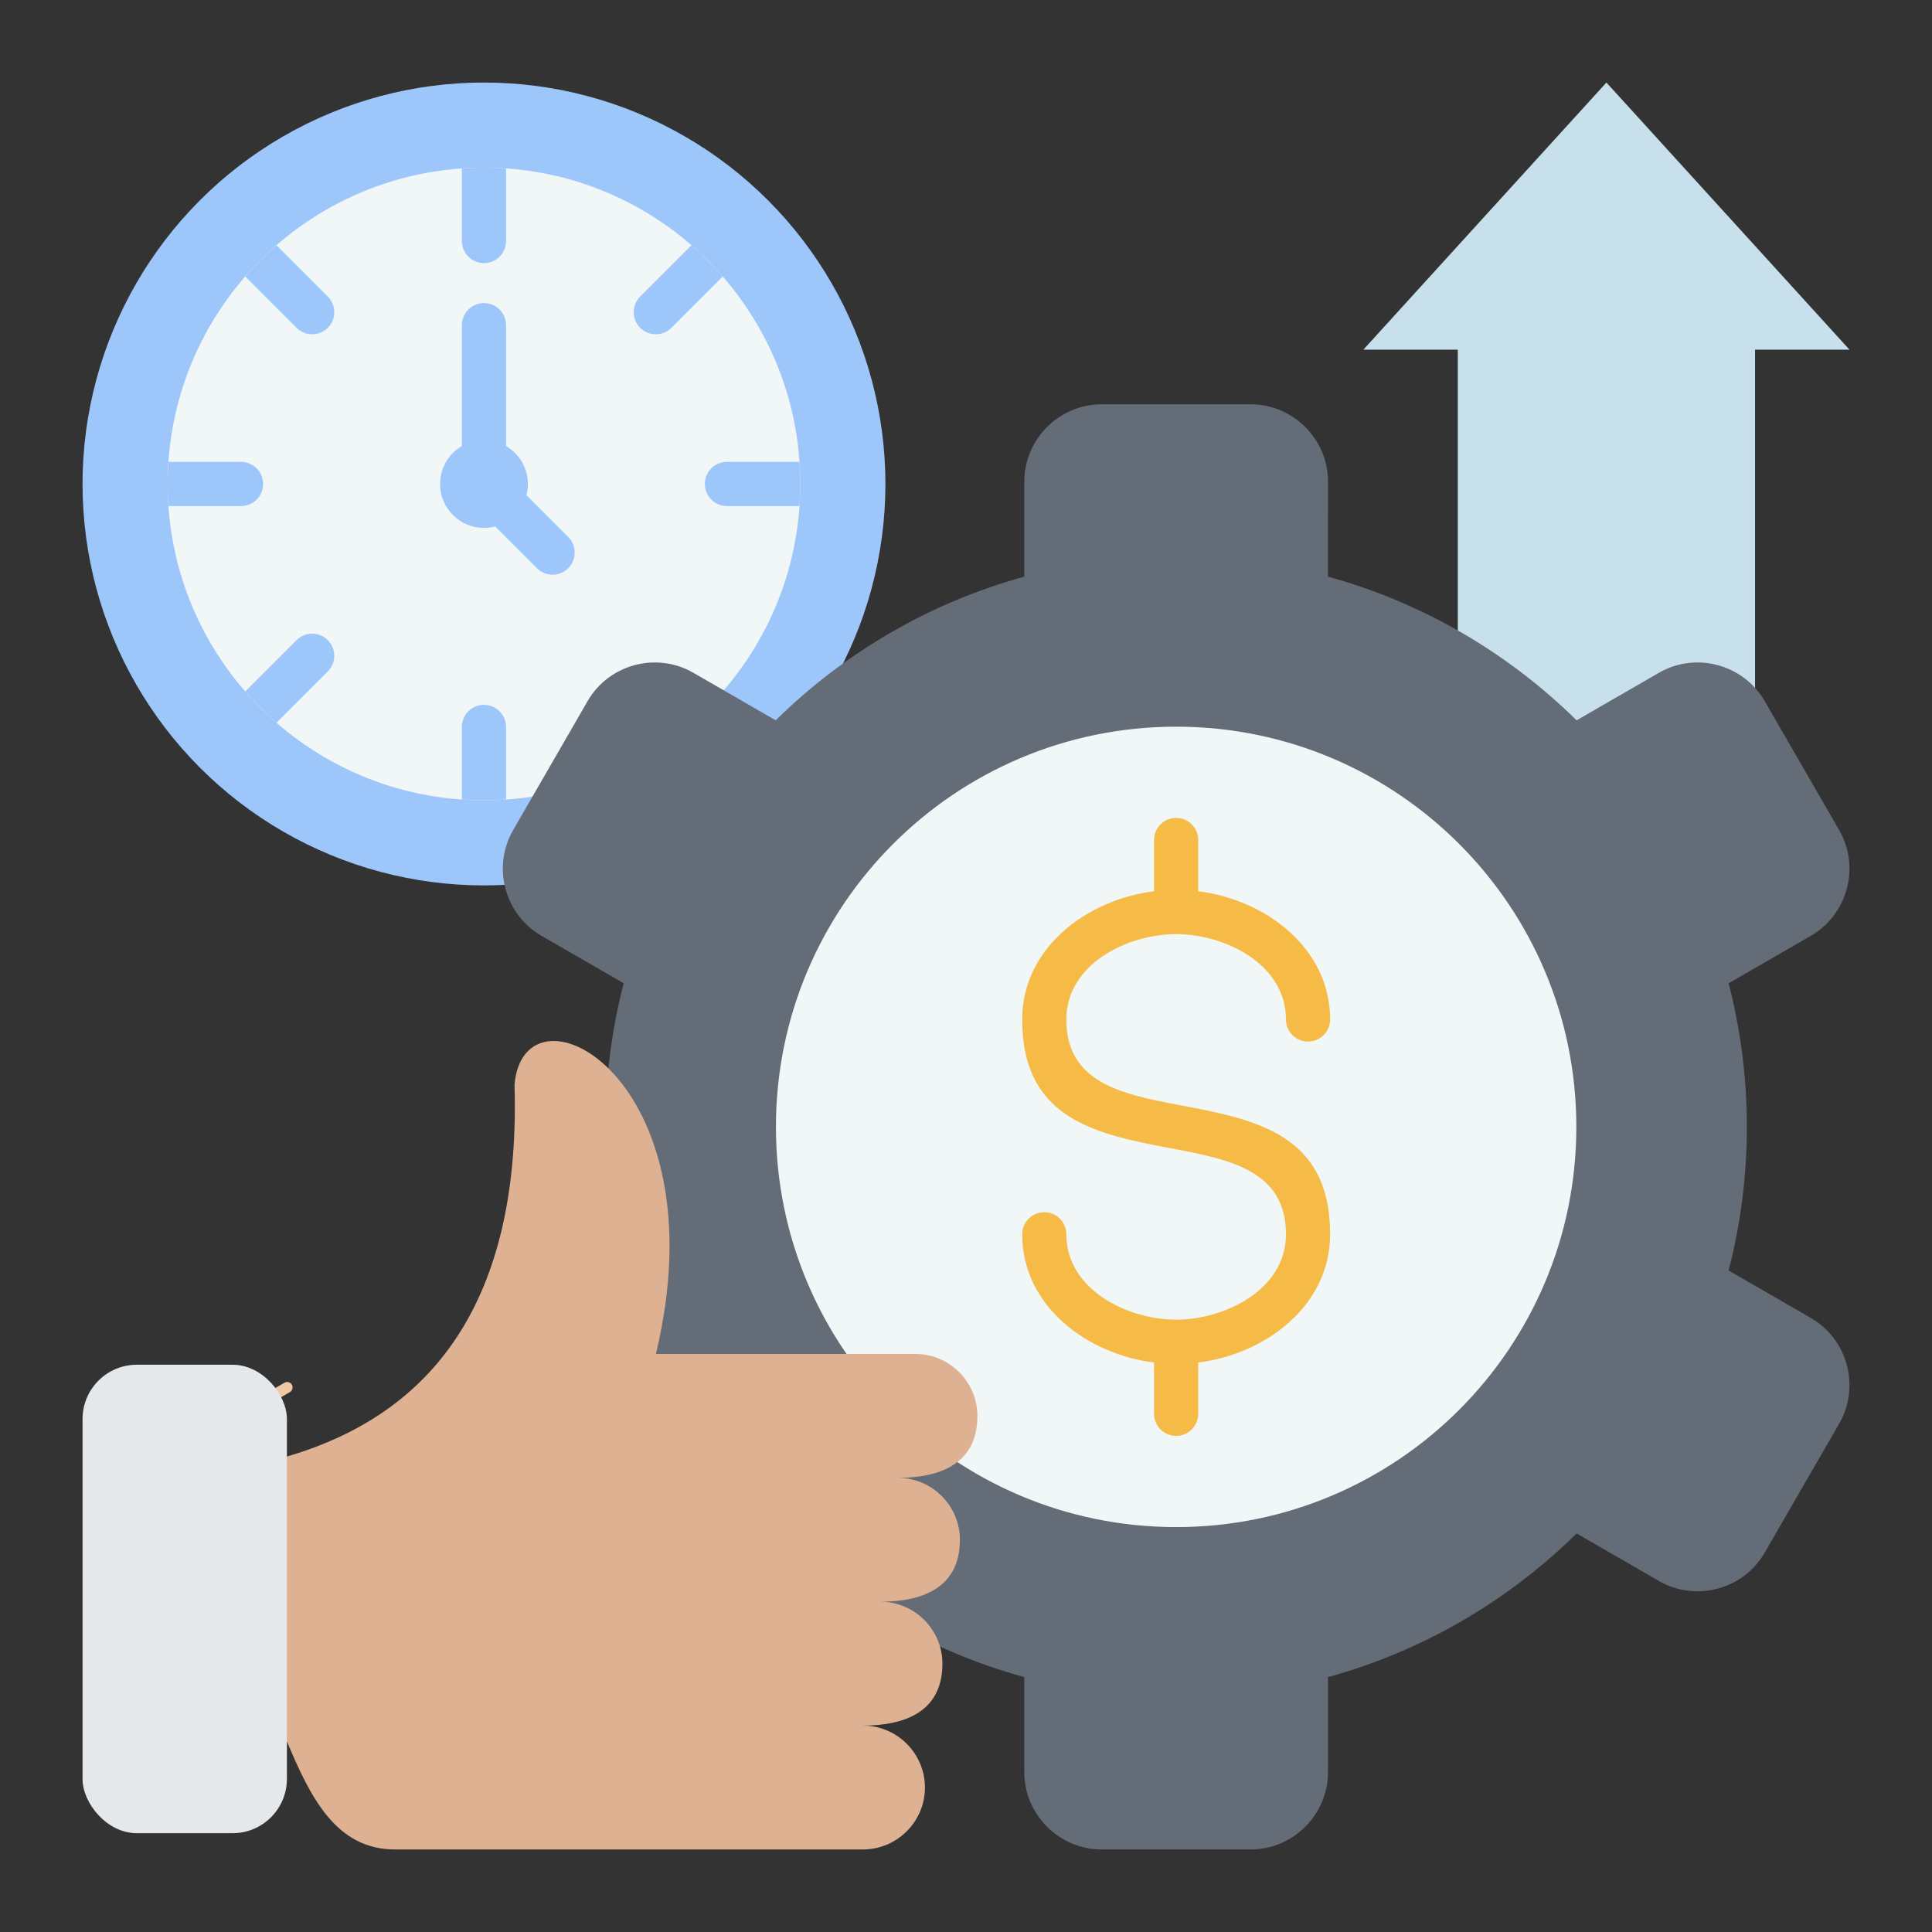
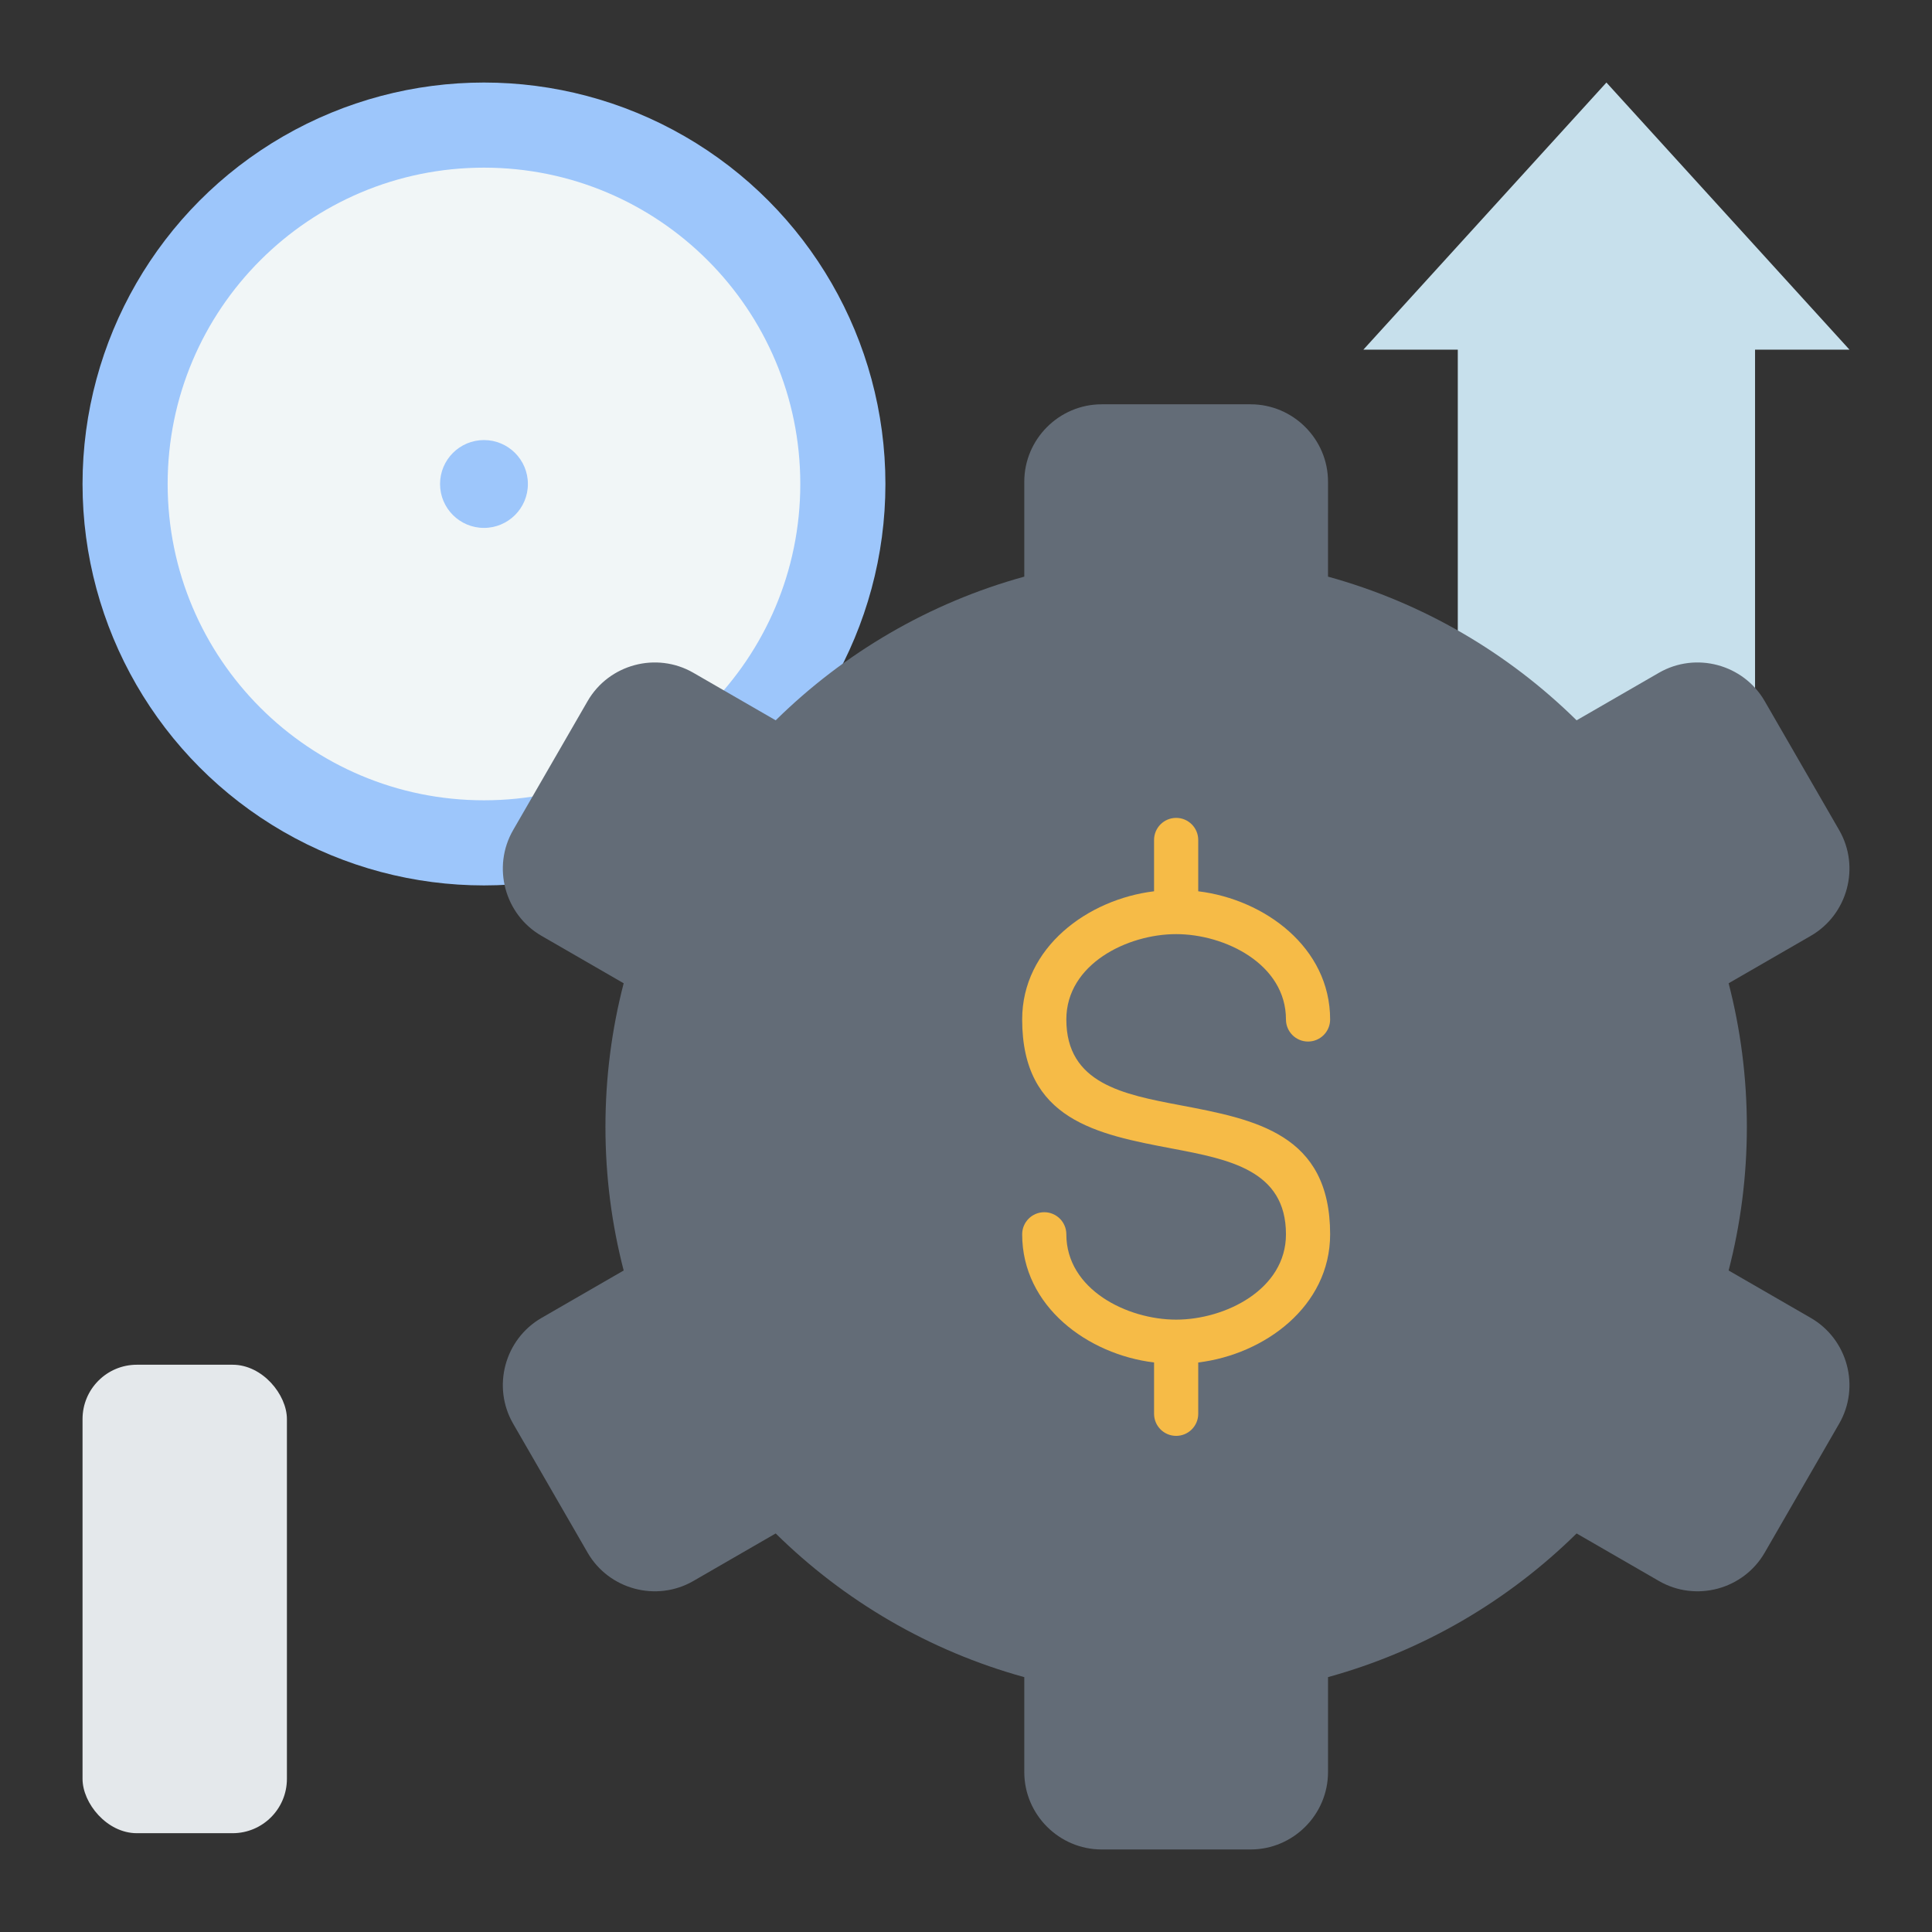
<svg xmlns="http://www.w3.org/2000/svg" id="Layer_1" viewBox="0 0 512 512" data-name="Layer 1">
  <rect x="0" y="0" width="512" height="512" fill="#333333" stroke="none" />
-   <path d="m66.657 374.791c-.686.394-1.563.158-1.957-.529s-.158-1.563.529-1.957l10.162-5.867c.686-.394 1.563-.158 1.957.529.394.686.158 1.563-.529 1.957z" fill="#efc7a4" fill-rule="evenodd" />
  <g>
    <path d="m425.718 21.873-64.408 70.787h25.019v141.573h78.778v-141.573h25.02z" fill="#c7e0ec" fill-rule="evenodd" />
    <circle cx="128.259" cy="128.259" fill="#9dc6fb" r="106.386" />
    <g fill-rule="evenodd">
      <path d="m128.258 44.43c46.298 0 83.829 37.533 83.829 83.829s-37.532 83.829-83.829 83.829-83.828-37.531-83.828-83.829 37.532-83.829 83.828-83.829z" fill="#f1f6f7" />
-       <path d="m128.258 44.43c1.968 0 3.919.072 5.853.206v19.239c0 3.232-2.621 5.853-5.853 5.853s-5.853-2.621-5.853-5.853v-19.239c1.934-.134 3.885-.206 5.853-.206zm54.992 20.56c2.947 2.564 5.714 5.33 8.277 8.277l-13.604 13.605c-2.285 2.285-5.993 2.285-8.277 0-2.285-2.285-2.285-5.993 0-8.278zm28.631 57.416c.134 1.934.206 3.885.206 5.853s-.073 3.919-.206 5.853h-19.239c-3.232 0-5.853-2.621-5.853-5.853s2.621-5.853 5.853-5.853zm-77.77 89.476c-1.934.134-3.885.206-5.853.206s-3.919-.072-5.853-.206v-19.239c0-3.232 2.621-5.853 5.853-5.853s5.853 2.621 5.853 5.853zm-60.846-20.354c-2.947-2.564-5.713-5.331-8.276-8.279l13.604-13.604c2.285-2.285 5.993-2.285 8.277 0 2.285 2.285 2.285 5.993 0 8.278l-13.605 13.605zm-28.628-57.417c-.134-1.933-.206-3.884-.206-5.852s.073-3.92.206-5.854h19.238c3.232 0 5.853 2.621 5.853 5.853s-2.621 5.853-5.853 5.853h-19.238zm20.354-60.843c2.564-2.947 5.329-5.715 8.276-8.279l13.605 13.604c2.285 2.285 2.285 5.993 0 8.277-2.285 2.285-5.993 2.285-8.278 0z" fill="#9dc6fb" />
-       <path d="m122.405 86.173c0-3.232 2.621-5.853 5.853-5.853s5.853 2.621 5.853 5.853v39.662l16.477 16.477c2.285 2.285 2.285 5.993 0 8.277s-5.993 2.285-8.277 0l-18.192-18.192c-1.059-1.059-1.714-2.522-1.714-4.139z" fill="#9dc6fb" />
      <path d="m351.937 152.815c25.209 6.943 47.779 20.246 65.878 38.076l21.822-12.599c9.773-5.641 22.381-2.263 28.024 7.509l19.733 34.178c5.642 9.772 2.263 22.381-7.509 28.024l-21.782 12.575c3.152 12.16 4.832 24.913 4.832 38.058s-1.68 25.899-4.832 38.057l21.782 12.577c9.773 5.642 13.151 18.25 7.509 28.022l-19.733 34.179c-5.641 9.772-18.251 13.15-28.023 7.509l-21.821-12.599c-18.102 17.828-40.67 31.133-65.878 38.074v25.159c0 11.283-9.23 20.515-20.515 20.515h-39.465c-11.284 0-20.514-9.232-20.514-20.515v-25.153c-25.208-6.943-47.779-20.247-65.879-38.079l-21.82 12.599c-9.773 5.641-22.381 2.262-28.024-7.509l-19.733-34.179c-5.643-9.772-2.263-22.38 7.509-28.023l21.782-12.576c-3.153-12.159-4.832-24.913-4.832-38.058s1.679-25.898 4.832-38.057l-21.782-12.575c-9.773-5.642-13.151-18.252-7.51-28.024l19.734-34.178c5.641-9.772 18.251-13.15 28.022-7.509l21.822 12.599c18.102-17.828 40.67-31.134 65.878-38.076v-25.157c0-11.284 9.23-20.515 20.515-20.515h39.465c11.284 0 20.514 9.23 20.514 20.515z" fill="#636c77" />
-       <path d="m311.689 192.576c58.576 0 106.06 47.484 106.06 106.06s-47.485 106.059-106.06 106.059-106.059-47.484-106.059-106.059 47.485-106.06 106.059-106.06z" fill="#f1f6f7" />
-       <path d="m104.664 490.127c-15.745 0-22.527-14.113-28.63-28.631l-16.418-39.045 16.418-36.464c41.774-12.177 61.882-45.068 60.325-98.677 2.707-29.08 55.068-1.811 37.465 71.505h68.78c9.027 0 16.413 7.385 16.413 16.413 0 12.999-10.337 16.414-21.046 16.414 9.028 0 16.414 7.386 16.414 16.413 0 12.998-10.337 16.414-21.046 16.414 9.028 0 16.413 7.386 16.413 16.413 0 12.999-10.336 16.415-21.045 16.415 9.029 0 16.415 7.384 16.415 16.413s-7.385 16.415-16.415 16.415h-124.044z" fill="#ddb191" />
      <path d="m352.498 270.167c0 3.232-2.621 5.853-5.853 5.853s-5.853-2.621-5.853-5.853c0-14.657-16.15-22.614-29.101-22.614s-29.1 7.958-29.1 22.614c0 16.999 15.088 19.864 30.176 22.729 19.864 3.772 39.731 7.545 39.731 34.206 0 19.081-17.377 31.838-34.954 33.968v13.598c0 3.232-2.621 5.853-5.853 5.853s-5.853-2.621-5.853-5.853v-13.598c-17.582-2.13-34.953-14.888-34.953-33.968 0-3.232 2.621-5.853 5.853-5.853s5.853 2.621 5.853 5.853c0 14.656 16.151 22.614 29.1 22.614s29.101-7.957 29.101-22.614c0-16.996-15.089-19.863-30.175-22.729-19.865-3.771-39.732-7.545-39.732-34.206 0-19.08 17.371-31.837 34.953-33.968v-13.598c0-3.232 2.621-5.853 5.853-5.853s5.853 2.621 5.853 5.853v13.598c17.577 2.13 34.954 14.887 34.954 33.968z" fill="#f6bb47" />
      <path d="m128.258 116.621c6.429 0 11.64 5.21 11.64 11.639s-5.21 11.64-11.64 11.64-11.639-5.21-11.639-11.64 5.21-11.639 11.639-11.639z" fill="#9dc6fb" />
    </g>
    <rect fill="#e4e8eb" height="124.148" rx="14.398" width="54.16" x="21.874" y="361.668" />
  </g>
</svg>